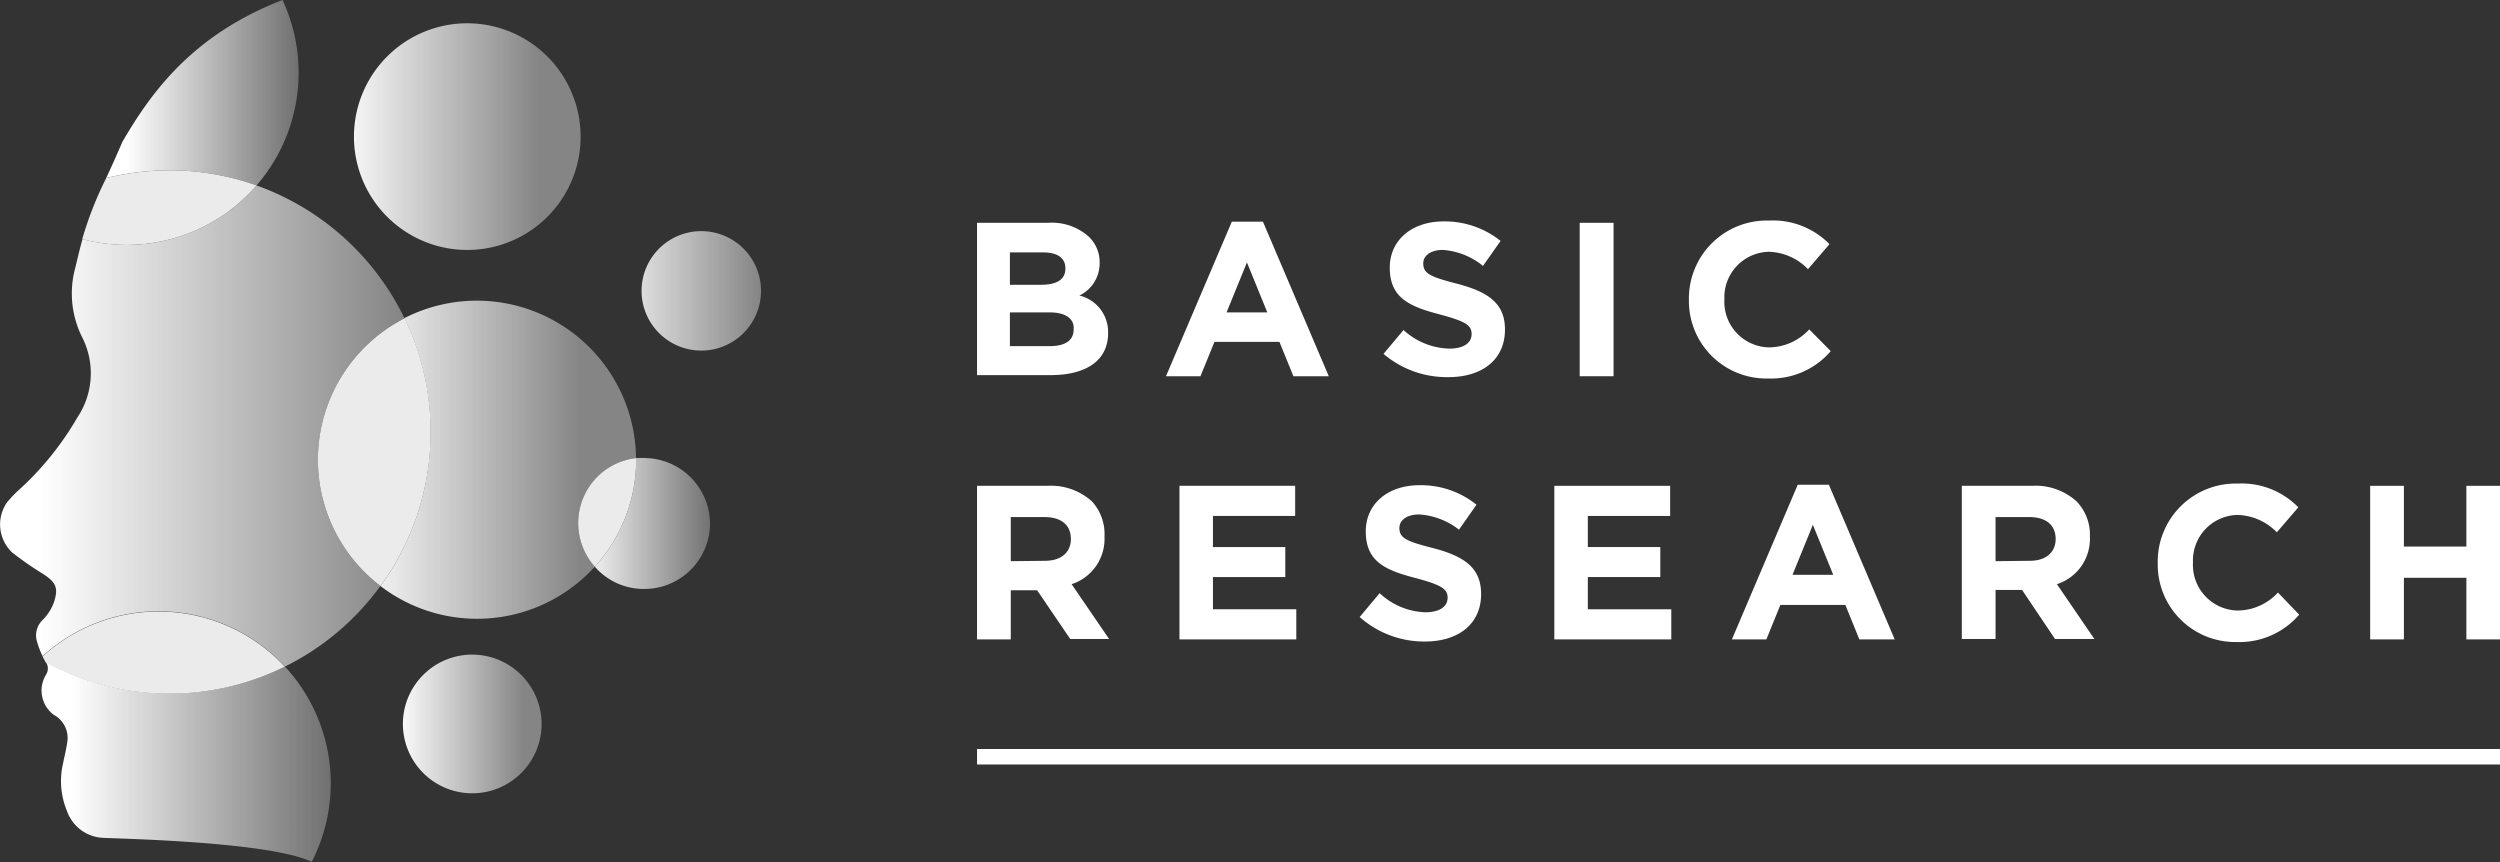
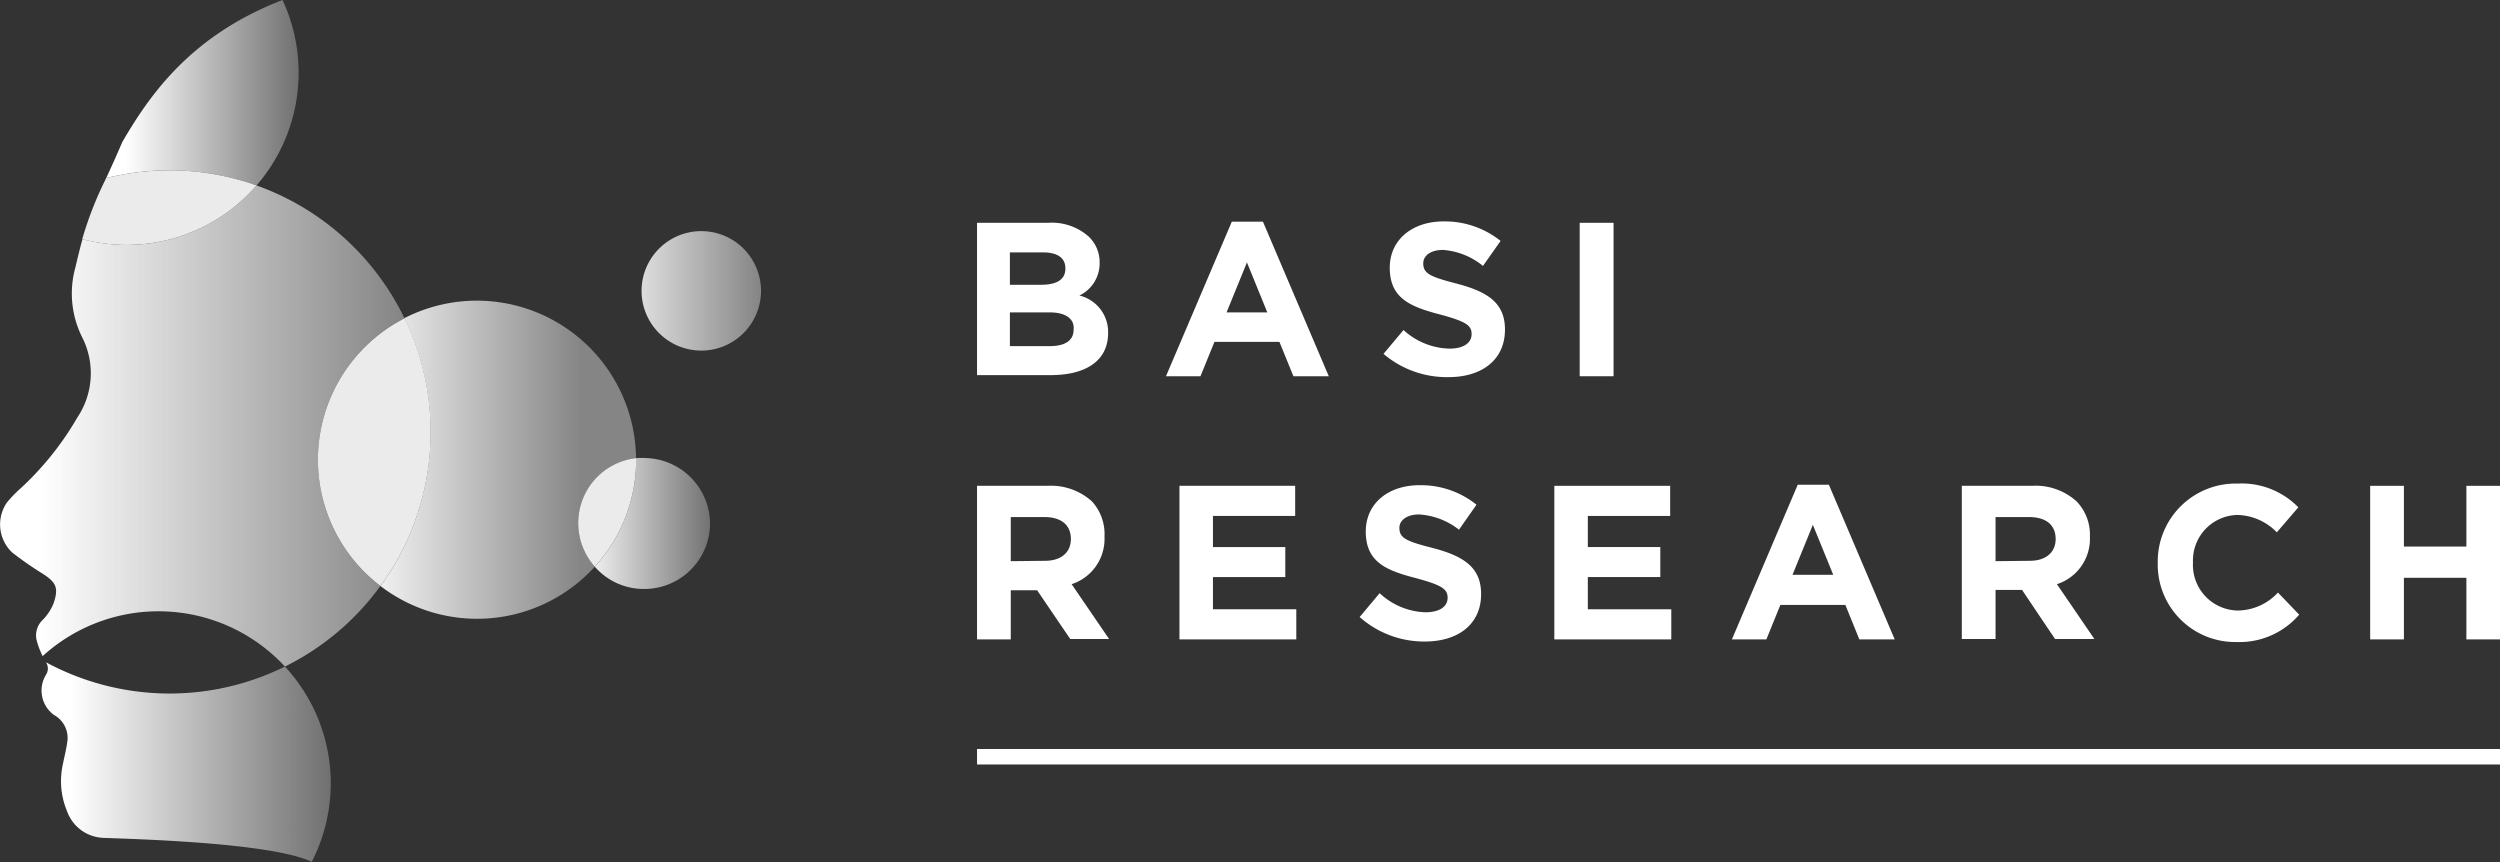
<svg xmlns="http://www.w3.org/2000/svg" xmlns:xlink="http://www.w3.org/1999/xlink" id="Layer_1" data-name="Layer 1" viewBox="0 0 200.07 68.99">
  <rect x="0" y="0" width="200.07" height="68.99" fill="#333333" stroke="none" />
  <defs>
    <style>
      .cls-1 {
        fill: url(#linear-gradient);
      }

      .cls-2 {
        fill: none;
      }

      .cls-3 {
        fill: url(#linear-gradient-2);
      }

      .cls-4 {
        fill: url(#linear-gradient-3);
      }

      .cls-11, .cls-5 {
        fill: #fff;
      }

      .cls-5 {
        opacity: 0.9;
      }

      .cls-6 {
        fill: url(#linear-gradient-4);
      }

      .cls-7 {
        fill: url(#linear-gradient-5);
      }

      .cls-8 {
        fill: url(#linear-gradient-6);
      }

      .cls-9 {
        fill: url(#linear-gradient-7);
      }

      .cls-10 {
        fill: url(#linear-gradient-8);
      }
    </style>
    <linearGradient id="linear-gradient" x1="43.69" y1="41.87" x2="57.86" y2="41.87" gradientUnits="userSpaceOnUse">
      <stop offset="0.18" stop-color="#fff" />
      <stop offset="0.94" stop-color="#fff" stop-opacity="0.3" />
    </linearGradient>
    <linearGradient id="linear-gradient-2" y1="34.09" x2="32.37" y2="34.09" gradientUnits="userSpaceOnUse">
      <stop offset="0.1" stop-color="#fff" />
      <stop offset="1" stop-color="#fff" stop-opacity="0.4" />
    </linearGradient>
    <linearGradient id="linear-gradient-3" x1="8.5" y1="7.42" x2="23.9" y2="7.42" gradientUnits="userSpaceOnUse">
      <stop offset="0.1" stop-color="#fff" />
      <stop offset="1" stop-color="#fff" stop-opacity="0.3" />
    </linearGradient>
    <linearGradient id="linear-gradient-4" x1="25.09" y1="10.94" x2="43.23" y2="10.94" xlink:href="#linear-gradient-2" />
    <linearGradient id="linear-gradient-5" x1="46.1" y1="23.27" x2="60.9" y2="23.27" xlink:href="#linear-gradient-2" />
    <linearGradient id="linear-gradient-6" x1="30.61" y1="57.94" x2="41.95" y2="57.94" gradientUnits="userSpaceOnUse">
      <stop offset="0.1" stop-color="#fff" />
      <stop offset="1" stop-color="#fff" stop-opacity="0.4" />
    </linearGradient>
    <linearGradient id="linear-gradient-7" x1="26.12" y1="36.79" x2="46.58" y2="36.79" xlink:href="#linear-gradient-2" />
    <linearGradient id="linear-gradient-8" x1="3.34" y1="61.01" x2="26.47" y2="61.01" xlink:href="#linear-gradient-3" />
  </defs>
  <g>
    <g>
      <path class="cls-1" d="M56.82,42.07a5.26,5.26,0,0,1-5.47,5.06,5.18,5.18,0,0,1-3.75-1.78,12.7,12.7,0,0,0,3.3-8.08c0-.2,0-.4,0-.61a6,6,0,0,1,.85,0A5.28,5.28,0,0,1,56.82,42.07Z" />
-       <path class="cls-2" d="M37.06,20a9.07,9.07,0,1,1,9.4-8.72A9.08,9.08,0,0,1,37.06,20Zm.5,43.48a5.55,5.55,0,1,1,5.75-5.34A5.55,5.55,0,0,1,37.56,63.48ZM56,28.05a4.78,4.78,0,1,1,4.95-4.6A4.78,4.78,0,0,1,56,28.05Z" />
      <path class="cls-3" d="M22.79,53.35a20.86,20.86,0,0,0,7.65-6.45,12.72,12.72,0,0,1,1.93-21.43A21,21,0,0,0,20.53,14.84,13.75,13.75,0,0,1,9.6,19.59a14.29,14.29,0,0,1-3-.45c-.18.64-.36,1.38-.57,2.27A7.83,7.83,0,0,0,6.58,27a6.35,6.35,0,0,1-.39,6.41A24.13,24.13,0,0,1,1.63,39.1,9.53,9.53,0,0,0,.55,40.22a3.09,3.09,0,0,0,.43,4,27,27,0,0,0,2.4,1.67c1.1.7,1.33,1.13.92,2.36a4,4,0,0,1-.86,1.34,1.71,1.71,0,0,0-.52,1.6,6.74,6.74,0,0,0,.49,1.32,13.78,13.78,0,0,1,19.38.82Z" />
      <path class="cls-4" d="M20.53,14.84A13.77,13.77,0,0,0,22.61,0C15.28,2.83,12,7.57,9.79,11.36c-.51,1.19-.93,2.11-1.29,2.89a21.37,21.37,0,0,1,5.8-.61A21,21,0,0,1,20.53,14.84Z" />
      <path class="cls-5" d="M20.53,14.84a21,21,0,0,0-6.23-1.2,21.37,21.37,0,0,0-5.8.61,28.46,28.46,0,0,0-1.92,4.89,14.29,14.29,0,0,0,3,.45A13.75,13.75,0,0,0,20.53,14.84Z" />
-       <path class="cls-6" d="M37.74,1.87a9.07,9.07,0,1,0,8.72,9.41A9.08,9.08,0,0,0,37.74,1.87Z" />
      <path class="cls-7" d="M56.3,18.5a4.78,4.78,0,1,0,4.6,4.95A4.78,4.78,0,0,0,56.3,18.5Z" />
-       <path class="cls-8" d="M38,52.39a5.55,5.55,0,1,0,5.34,5.75A5.56,5.56,0,0,0,38,52.39Z" />
      <path class="cls-5" d="M25.45,36.32a12.71,12.71,0,0,0,5,10.58,20.93,20.93,0,0,0,1.93-21.43A12.72,12.72,0,0,0,25.45,36.32Z" />
      <path class="cls-5" d="M50.9,36.66c0,.21,0,.41,0,.61a12.7,12.7,0,0,1-3.3,8.08,5.24,5.24,0,0,1,3.3-8.69Z" />
      <path class="cls-9" d="M46.28,41.68a5.26,5.26,0,0,0,1.32,3.67A12.72,12.72,0,0,1,30.45,46.9a20.94,20.94,0,0,0,1.91-21.44A12.74,12.74,0,0,1,50.9,36.66,5.28,5.28,0,0,0,46.28,41.68Z" />
      <path class="cls-10" d="M22.79,53.35A20.82,20.82,0,0,1,3.68,53a.91.91,0,0,1,0,1,2.42,2.42,0,0,0,.63,3.21,2.1,2.1,0,0,1,1.06,2.26c-.08.55-.22,1.1-.33,1.65a6.2,6.2,0,0,0,.32,3.78,3.21,3.21,0,0,0,2.86,2.15c2.45.1,13.45.37,16.73,1.92a13.74,13.74,0,0,0-2.16-15.64Z" />
-       <path class="cls-5" d="M22.79,53.35a13.78,13.78,0,0,0-19.38-.82,2.21,2.21,0,0,0,.18.34c0,.06.06.11.09.16a20.82,20.82,0,0,0,19.11.32Z" />
    </g>
    <rect class="cls-11" x="78.19" y="59.94" width="121.88" height="1.24" />
    <g>
      <path class="cls-11" d="M78.19,17.83h5.7a4.43,4.43,0,0,1,3.22,1.09A2.8,2.8,0,0,1,88,21v0a2.85,2.85,0,0,1-1.62,2.65,3,3,0,0,1,2.3,3v0c0,2.25-1.82,3.37-4.6,3.37H78.19Zm7.07,3.63c0-.81-.63-1.26-1.77-1.26H80.82v2.59h2.5c1.19,0,1.94-.38,1.94-1.29ZM84,25H80.82v2.7H84c1.2,0,1.92-.42,1.92-1.33v0C86,25.55,85.33,25,84,25Z" />
      <path class="cls-11" d="M98.58,17.74h2.49l5.27,12.37h-2.83l-1.12-2.75h-5.2l-1.12,2.75H93.31ZM101.42,25l-1.63-4-1.63,4Z" />
      <path class="cls-11" d="M110.72,28.32l1.6-1.91A5.63,5.63,0,0,0,116,27.9c1.1,0,1.77-.44,1.77-1.16v0c0-.69-.42-1-2.48-1.56-2.47-.64-4.07-1.32-4.07-3.76v0c0-2.22,1.79-3.7,4.3-3.7a7.14,7.14,0,0,1,4.57,1.56l-1.41,2A5.73,5.73,0,0,0,115.48,20c-1,0-1.58.47-1.58,1.07v0c0,.81.52,1.07,2.65,1.62,2.49.65,3.89,1.54,3.89,3.68v0c0,2.44-1.86,3.81-4.51,3.81A7.81,7.81,0,0,1,110.72,28.32Z" />
      <path class="cls-11" d="M126.42,17.83h2.71V30.11h-2.71Z" />
-       <path class="cls-11" d="M135.16,24v0a6.24,6.24,0,0,1,6.41-6.35,6.33,6.33,0,0,1,4.84,1.89l-1.72,2a4.52,4.52,0,0,0-3.14-1.39A3.64,3.64,0,0,0,138,23.94v0a3.65,3.65,0,0,0,3.56,3.86,4.41,4.41,0,0,0,3.23-1.44l1.72,1.74a6.28,6.28,0,0,1-5,2.19A6.2,6.2,0,0,1,135.16,24Z" />
      <path class="cls-11" d="M78.19,38.88h5.62a4.89,4.89,0,0,1,3.58,1.25,3.87,3.87,0,0,1,1,2.81v0a3.81,3.81,0,0,1-2.63,3.81l3,4.39H85.65L83,47.24H80.89v3.93h-2.7Zm5.44,6c1.32,0,2.07-.7,2.07-1.74v0c0-1.16-.81-1.76-2.12-1.76H80.89v3.53Z" />
      <path class="cls-11" d="M94.39,38.88h9.26v2.41H97.07v2.49h5.79v2.4H97.07v2.58h6.67v2.41H94.39Z" />
      <path class="cls-11" d="M108.81,49.38l1.6-1.91A5.62,5.62,0,0,0,114.07,49c1.11,0,1.78-.44,1.78-1.16v0c0-.68-.42-1-2.48-1.56-2.47-.63-4.07-1.31-4.07-3.75v0c0-2.23,1.79-3.7,4.3-3.7a7.09,7.09,0,0,1,4.56,1.56l-1.4,2a5.75,5.75,0,0,0-3.19-1.22c-1,0-1.58.48-1.58,1.07v0c0,.81.52,1.07,2.65,1.61,2.49.65,3.89,1.55,3.89,3.69v0c0,2.44-1.86,3.8-4.51,3.8A7.78,7.78,0,0,1,108.81,49.38Z" />
      <path class="cls-11" d="M124.39,38.88h9.27v2.41h-6.59v2.49h5.8v2.4h-5.8v2.58h6.68v2.41h-9.36Z" />
      <path class="cls-11" d="M143.87,38.79h2.49l5.27,12.38H148.8l-1.12-2.76h-5.2l-1.12,2.76H138.6ZM146.71,46l-1.63-4-1.63,4Z" />
      <path class="cls-11" d="M157,38.88h5.61a4.88,4.88,0,0,1,3.58,1.25,3.83,3.83,0,0,1,1.06,2.81v0a3.81,3.81,0,0,1-2.64,3.81l3,4.39h-3.15l-2.64-3.93h-2.12v3.93H157Zm5.44,6c1.31,0,2.07-.7,2.07-1.74v0c0-1.16-.81-1.76-2.13-1.76h-2.68v3.53Z" />
      <path class="cls-11" d="M172.68,45.06v0a6.24,6.24,0,0,1,6.4-6.36,6.32,6.32,0,0,1,4.85,1.9l-1.72,2a4.55,4.55,0,0,0-3.14-1.39A3.64,3.64,0,0,0,175.5,45v0a3.65,3.65,0,0,0,3.57,3.86,4.44,4.44,0,0,0,3.23-1.44L184,49.19a6.3,6.3,0,0,1-5,2.19A6.2,6.2,0,0,1,172.68,45.06Z" />
      <path class="cls-11" d="M189.68,38.88h2.7v4.86h5V38.88h2.7V51.17h-2.7V46.24h-5v4.93h-2.7Z" />
    </g>
  </g>
</svg>